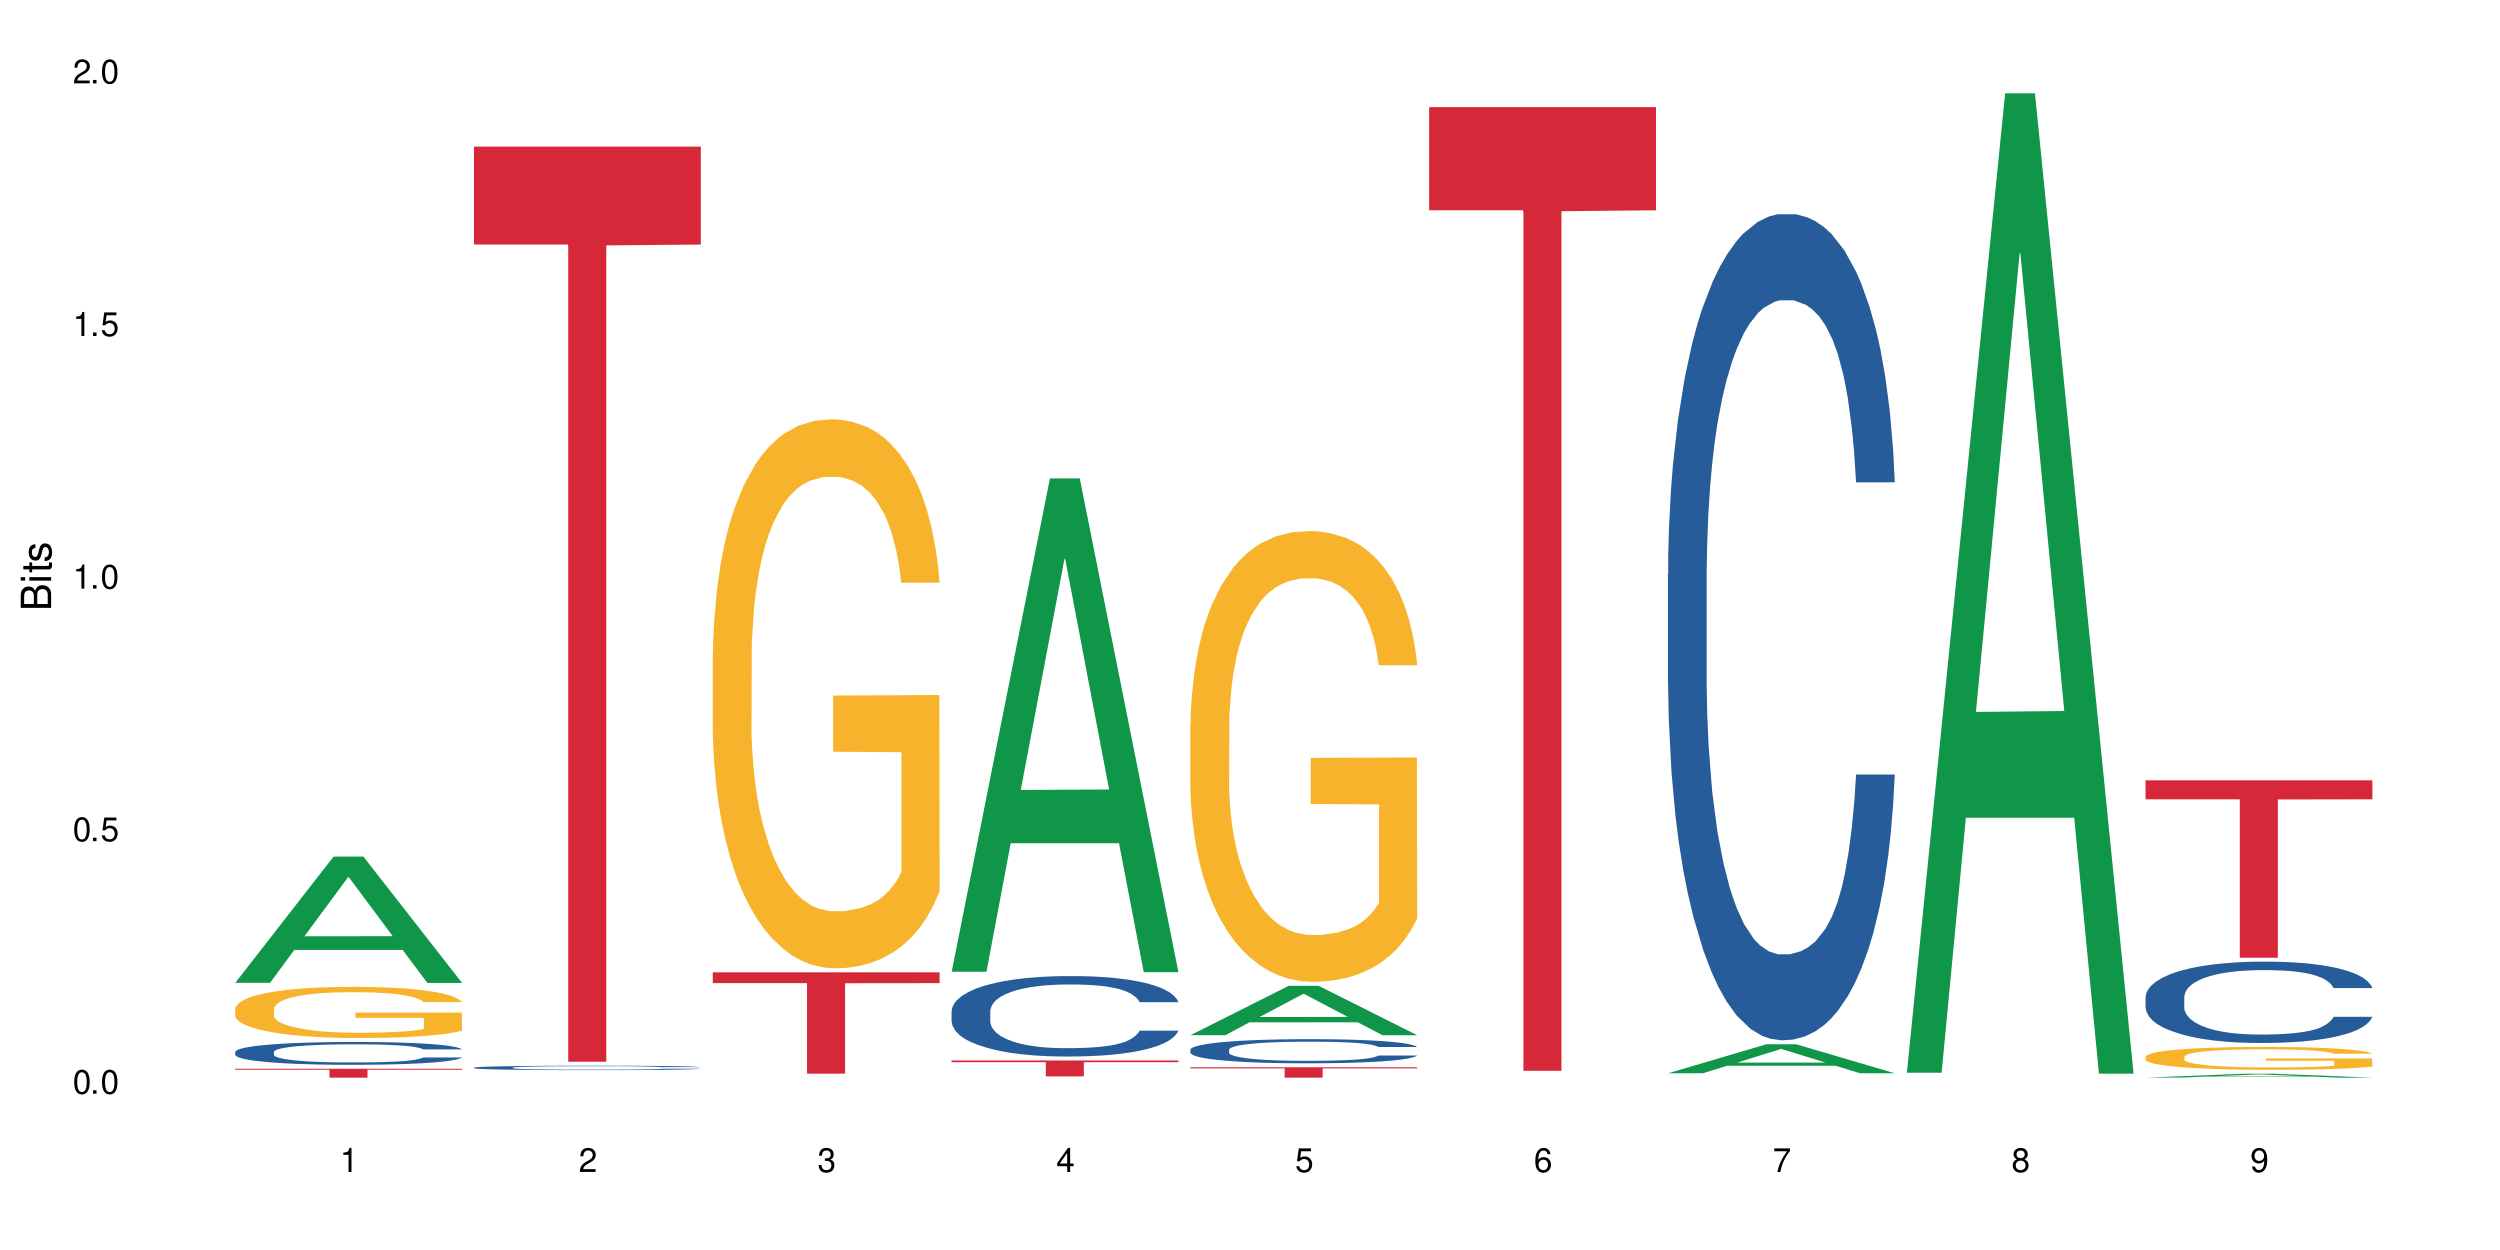
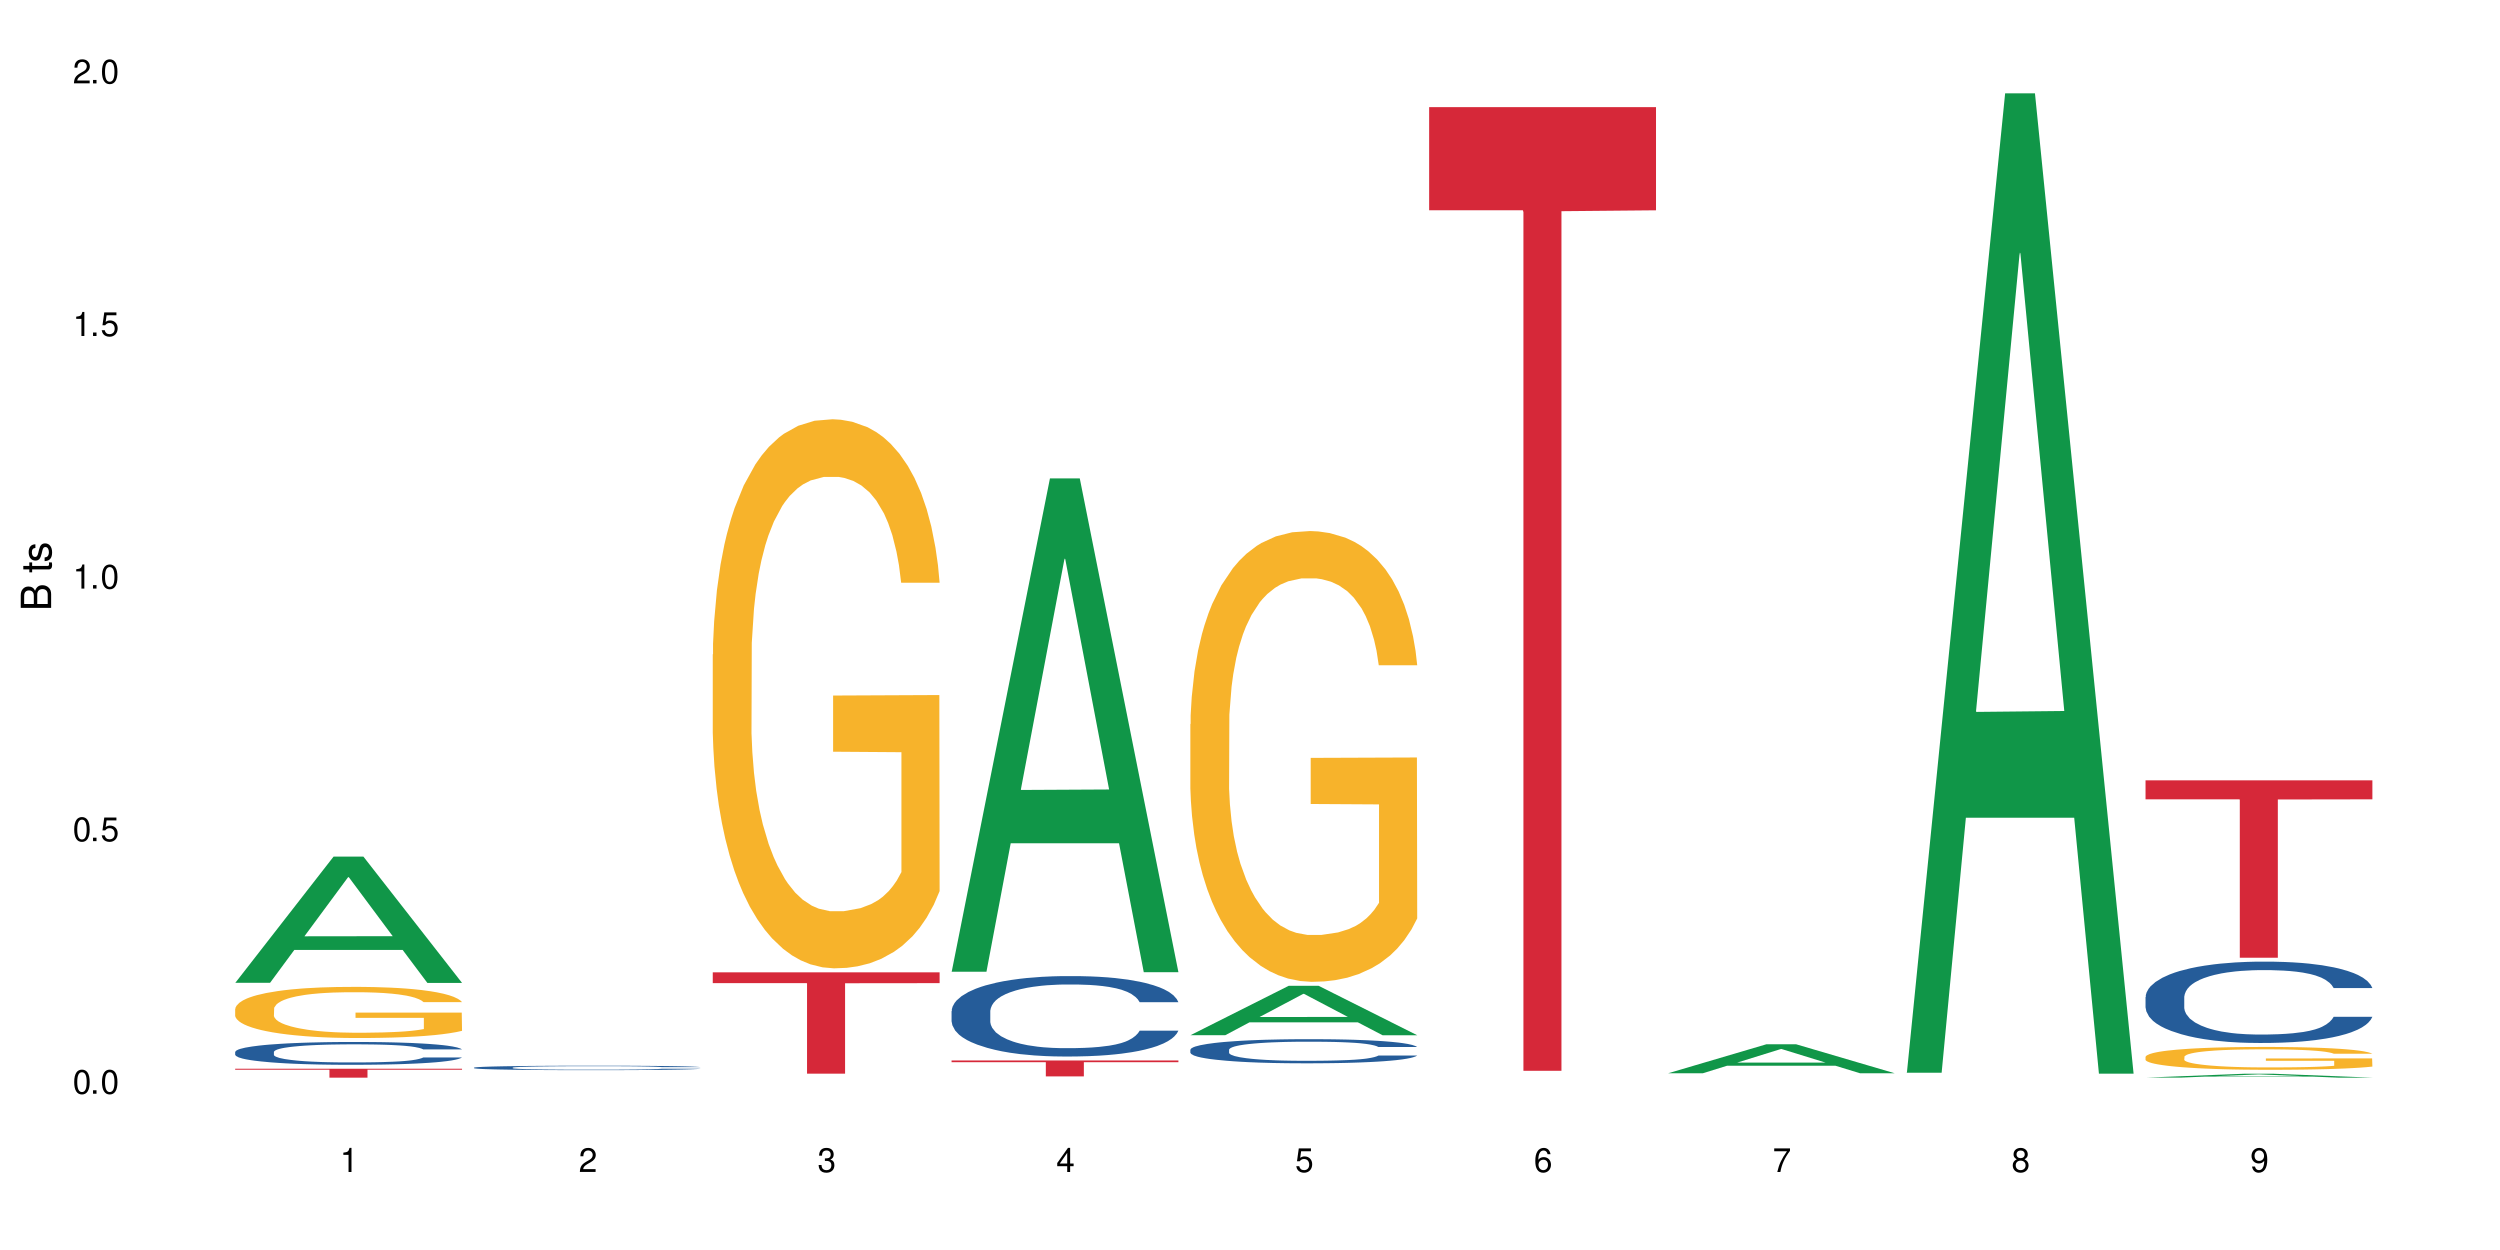
<svg xmlns="http://www.w3.org/2000/svg" xmlns:xlink="http://www.w3.org/1999/xlink" width="720" height="360" viewBox="0 0 720 360">
  <defs>
    <g>
      <g id="glyph-0-0">
</g>
      <g id="glyph-0-1">
        <path d="M 2.641 -6.938 C 2 -6.938 1.422 -6.656 1.078 -6.172 C 0.641 -5.562 0.406 -4.641 0.406 -3.359 C 0.406 -1.016 1.188 0.219 2.641 0.219 C 4.078 0.219 4.859 -1.016 4.859 -3.297 C 4.859 -4.641 4.656 -5.547 4.203 -6.172 C 3.844 -6.656 3.281 -6.938 2.641 -6.938 Z M 2.641 -6.188 C 3.547 -6.188 4 -5.25 4 -3.375 C 4 -1.406 3.562 -0.484 2.625 -0.484 C 1.734 -0.484 1.281 -1.438 1.281 -3.344 C 1.281 -5.25 1.734 -6.188 2.641 -6.188 Z M 2.641 -6.188 " />
      </g>
      <g id="glyph-0-2">
        <path d="M 1.828 -1 L 0.828 -1 L 0.828 0 L 1.828 0 Z M 1.828 -1 " />
      </g>
      <g id="glyph-0-3">
        <path d="M 4.562 -6.797 L 1.062 -6.797 L 0.547 -3.094 L 1.328 -3.094 C 1.719 -3.562 2.047 -3.734 2.578 -3.734 C 3.484 -3.734 4.062 -3.109 4.062 -2.094 C 4.062 -1.125 3.484 -0.531 2.578 -0.531 C 1.828 -0.531 1.375 -0.906 1.188 -1.672 L 0.328 -1.672 C 0.453 -1.109 0.547 -0.844 0.75 -0.594 C 1.125 -0.078 1.828 0.219 2.594 0.219 C 3.969 0.219 4.922 -0.781 4.922 -2.219 C 4.922 -3.562 4.031 -4.484 2.719 -4.484 C 2.25 -4.484 1.859 -4.359 1.469 -4.062 L 1.734 -5.969 L 4.562 -5.969 Z M 4.562 -6.797 " />
      </g>
      <g id="glyph-0-4">
        <path d="M 2.484 -4.938 L 2.484 0 L 3.328 0 L 3.328 -6.938 L 2.766 -6.938 C 2.469 -5.875 2.281 -5.734 0.984 -5.562 L 0.984 -4.938 Z M 2.484 -4.938 " />
      </g>
      <g id="glyph-0-5">
        <path d="M 4.859 -0.828 L 1.281 -0.828 C 1.359 -1.406 1.672 -1.781 2.5 -2.281 L 3.469 -2.828 C 4.406 -3.344 4.906 -4.062 4.906 -4.906 C 4.906 -5.484 4.672 -6.031 4.266 -6.406 C 3.859 -6.766 3.375 -6.938 2.719 -6.938 C 1.859 -6.938 1.219 -6.625 0.844 -6.031 C 0.609 -5.672 0.5 -5.234 0.484 -4.531 L 1.328 -4.531 C 1.359 -5.016 1.406 -5.281 1.531 -5.516 C 1.75 -5.938 2.188 -6.203 2.703 -6.203 C 3.469 -6.203 4.031 -5.641 4.031 -4.891 C 4.031 -4.344 3.719 -3.859 3.125 -3.516 L 2.234 -3 C 0.812 -2.172 0.406 -1.531 0.328 -0.016 L 4.859 -0.016 Z M 4.859 -0.828 " />
      </g>
      <g id="glyph-0-6">
        <path d="M 2.125 -3.188 L 2.578 -3.188 C 3.5 -3.188 3.984 -2.766 3.984 -1.922 C 3.984 -1.062 3.469 -0.531 2.594 -0.531 C 1.656 -0.531 1.203 -1 1.156 -2.016 L 0.312 -2.016 C 0.344 -1.453 0.438 -1.094 0.609 -0.781 C 0.953 -0.109 1.625 0.219 2.547 0.219 C 3.953 0.219 4.859 -0.625 4.859 -1.938 C 4.859 -2.828 4.516 -3.297 3.703 -3.594 C 4.344 -3.844 4.656 -4.328 4.656 -5.031 C 4.656 -6.219 3.875 -6.938 2.578 -6.938 C 1.203 -6.938 0.484 -6.172 0.453 -4.703 L 1.297 -4.703 C 1.312 -5.125 1.344 -5.359 1.453 -5.578 C 1.641 -5.969 2.062 -6.203 2.594 -6.203 C 3.344 -6.203 3.797 -5.75 3.797 -5 C 3.797 -4.516 3.609 -4.219 3.25 -4.047 C 3.016 -3.953 2.703 -3.922 2.125 -3.906 Z M 2.125 -3.188 " />
      </g>
      <g id="glyph-0-7">
        <path d="M 3.141 -1.672 L 3.141 0 L 3.984 0 L 3.984 -1.672 L 4.984 -1.672 L 4.984 -2.438 L 3.984 -2.438 L 3.984 -6.938 L 3.359 -6.938 L 0.266 -2.578 L 0.266 -1.672 Z M 3.141 -2.438 L 1 -2.438 L 3.141 -5.5 Z M 3.141 -2.438 " />
      </g>
      <g id="glyph-0-8">
        <path d="M 4.781 -5.125 C 4.609 -6.266 3.891 -6.938 2.844 -6.938 C 2.094 -6.938 1.422 -6.578 1.031 -5.953 C 0.594 -5.266 0.406 -4.422 0.406 -3.172 C 0.406 -2 0.578 -1.25 0.984 -0.641 C 1.359 -0.078 1.953 0.219 2.703 0.219 C 3.984 0.219 4.922 -0.75 4.922 -2.094 C 4.922 -3.375 4.062 -4.281 2.844 -4.281 C 2.172 -4.281 1.641 -4.031 1.281 -3.516 C 1.281 -5.234 1.828 -6.188 2.797 -6.188 C 3.391 -6.188 3.797 -5.797 3.938 -5.125 Z M 2.734 -3.531 C 3.547 -3.531 4.062 -2.953 4.062 -2.031 C 4.062 -1.156 3.484 -0.531 2.703 -0.531 C 1.922 -0.531 1.328 -1.188 1.328 -2.078 C 1.328 -2.938 1.906 -3.531 2.734 -3.531 Z M 2.734 -3.531 " />
      </g>
      <g id="glyph-0-9">
        <path d="M 4.984 -6.797 L 0.438 -6.797 L 0.438 -5.969 L 4.109 -5.969 C 2.5 -3.656 1.828 -2.234 1.328 0 L 2.219 0 C 2.594 -2.172 3.453 -4.047 4.984 -6.094 Z M 4.984 -6.797 " />
      </g>
      <g id="glyph-0-10">
        <path d="M 3.75 -3.656 C 4.469 -4.094 4.688 -4.438 4.688 -5.078 C 4.688 -6.172 3.844 -6.938 2.641 -6.938 C 1.438 -6.938 0.594 -6.172 0.594 -5.094 C 0.594 -4.438 0.812 -4.094 1.516 -3.656 C 0.734 -3.266 0.359 -2.703 0.359 -1.922 C 0.359 -0.656 1.281 0.219 2.641 0.219 C 3.984 0.219 4.922 -0.656 4.922 -1.922 C 4.922 -2.703 4.531 -3.266 3.75 -3.656 Z M 2.641 -6.188 C 3.359 -6.188 3.812 -5.75 3.812 -5.062 C 3.812 -4.406 3.344 -3.984 2.641 -3.984 C 1.922 -3.984 1.453 -4.406 1.453 -5.078 C 1.453 -5.75 1.922 -6.188 2.641 -6.188 Z M 2.641 -3.266 C 3.484 -3.266 4.062 -2.719 4.062 -1.906 C 4.062 -1.078 3.484 -0.531 2.625 -0.531 C 1.797 -0.531 1.219 -1.094 1.219 -1.906 C 1.219 -2.719 1.781 -3.266 2.641 -3.266 Z M 2.641 -3.266 " />
      </g>
      <g id="glyph-0-11">
        <path d="M 0.516 -1.578 C 0.672 -0.453 1.406 0.219 2.438 0.219 C 3.188 0.219 3.859 -0.141 4.266 -0.766 C 4.688 -1.453 4.891 -2.297 4.891 -3.547 C 4.891 -4.719 4.703 -5.453 4.312 -6.078 C 3.938 -6.641 3.344 -6.938 2.594 -6.938 C 1.297 -6.938 0.359 -5.969 0.359 -4.625 C 0.359 -3.344 1.234 -2.453 2.453 -2.453 C 3.094 -2.453 3.578 -2.672 4.016 -3.203 C 4 -1.484 3.469 -0.531 2.5 -0.531 C 1.906 -0.531 1.484 -0.906 1.359 -1.578 Z M 2.578 -6.203 C 3.375 -6.203 3.969 -5.531 3.969 -4.641 C 3.969 -3.797 3.391 -3.188 2.547 -3.188 C 1.734 -3.188 1.234 -3.766 1.234 -4.688 C 1.234 -5.562 1.797 -6.203 2.578 -6.203 Z M 2.578 -6.203 " />
      </g>
      <g id="glyph-1-0">
</g>
      <g id="glyph-1-1">
        <path d="M 0 -0.953 L 0 -4.891 C 0 -5.719 -0.234 -6.344 -0.734 -6.797 C -1.188 -7.234 -1.812 -7.469 -2.5 -7.469 C -3.547 -7.469 -4.188 -7 -4.625 -5.875 C -4.984 -6.688 -5.625 -7.094 -6.531 -7.094 C -7.172 -7.094 -7.734 -6.859 -8.141 -6.391 C -8.562 -5.922 -8.75 -5.344 -8.75 -4.5 L -8.75 -0.953 Z M -4.984 -2.062 L -7.766 -2.062 L -7.766 -4.219 C -7.766 -4.844 -7.688 -5.203 -7.453 -5.5 C -7.219 -5.812 -6.859 -5.969 -6.375 -5.969 C -5.891 -5.969 -5.531 -5.812 -5.297 -5.5 C -5.062 -5.203 -4.984 -4.844 -4.984 -4.219 Z M -0.984 -2.062 L -4 -2.062 L -4 -4.781 C -4 -5.766 -3.438 -6.359 -2.484 -6.359 C -1.547 -6.359 -0.984 -5.766 -0.984 -4.781 Z M -0.984 -2.062 " />
      </g>
      <g id="glyph-1-2">
-         <path d="M -6.281 -1.797 L -6.281 -0.797 L 0 -0.797 L 0 -1.797 Z M -8.75 -1.797 L -8.75 -0.797 L -7.484 -0.797 L -7.484 -1.797 Z M -8.75 -1.797 " />
-       </g>
+         </g>
      <g id="glyph-1-3">
        <path d="M -6.281 -3.047 L -6.281 -2.016 L -8.016 -2.016 L -8.016 -1.016 L -6.281 -1.016 L -6.281 -0.172 L -5.469 -0.172 L -5.469 -1.016 L -0.719 -1.016 C -0.078 -1.016 0.281 -1.453 0.281 -2.234 C 0.281 -2.5 0.25 -2.719 0.188 -3.047 L -0.641 -3.047 C -0.609 -2.906 -0.594 -2.766 -0.594 -2.562 C -0.594 -2.141 -0.719 -2.016 -1.156 -2.016 L -5.469 -2.016 L -5.469 -3.047 Z M -6.281 -3.047 " />
      </g>
      <g id="glyph-1-4">
        <path d="M -4.531 -5.25 C -5.766 -5.25 -6.469 -4.422 -6.469 -2.969 C -6.469 -1.516 -5.719 -0.562 -4.547 -0.562 C -3.562 -0.562 -3.094 -1.062 -2.734 -2.562 L -2.516 -3.484 C -2.344 -4.188 -2.094 -4.469 -1.641 -4.469 C -1.047 -4.469 -0.641 -3.875 -0.641 -3 C -0.641 -2.453 -0.797 -2 -1.062 -1.75 C -1.25 -1.594 -1.422 -1.531 -1.875 -1.469 L -1.875 -0.406 C -0.422 -0.453 0.281 -1.266 0.281 -2.922 C 0.281 -4.5 -0.5 -5.516 -1.719 -5.516 C -2.656 -5.516 -3.172 -4.984 -3.469 -3.734 L -3.703 -2.766 C -3.891 -1.953 -4.156 -1.609 -4.594 -1.609 C -5.188 -1.609 -5.547 -2.125 -5.547 -2.938 C -5.547 -3.75 -5.203 -4.172 -4.531 -4.203 Z M -4.531 -5.25 " />
      </g>
    </g>
  </defs>
  <rect x="-72" y="-36" width="864" height="432" fill="rgb(100%, 100%, 100%)" fill-opacity="1" />
  <path fill-rule="nonzero" fill="rgb(6.275%, 58.824%, 28.235%)" fill-opacity="1" d="M 67.73 283.043 L 67.801 283.012 L 96.07 246.699 L 104.656 246.699 L 133.066 283.078 L 123.082 283.078 L 115.965 273.582 L 84.762 273.582 L 77.781 283.043 L 67.73 283.043 L 87.766 269.656 L 113.102 269.621 L 100.469 252.645 L 100.328 252.609 L 100.188 252.711 L 87.695 269.621 L 87.766 269.656 Z M 67.73 283.043 " />
  <path fill-rule="nonzero" fill="rgb(14.51%, 36.078%, 60%)" fill-opacity="1" d="M 67.73 302.953 L 67.812 302.945 L 67.812 302.801 L 68.051 302.574 L 68.605 302.285 L 69.164 302.086 L 70.598 301.73 L 72.59 301.391 L 74.664 301.125 L 76.176 300.969 L 77.531 300.848 L 80.637 300.629 L 82.629 300.512 L 84.781 300.41 L 87.41 300.309 L 89.324 300.25 L 93.625 300.152 L 96.812 300.109 L 99.281 300.094 L 104.621 300.094 L 107.809 300.117 L 110.117 300.145 L 112.668 300.195 L 114.82 300.25 L 118.562 300.379 L 121.91 300.551 L 123.426 300.645 L 125.816 300.832 L 127.648 301.012 L 128.922 301.168 L 130.355 301.391 L 131.629 301.66 L 132.586 301.965 L 133.066 302.227 L 121.91 302.227 L 121.352 301.984 L 120.715 301.797 L 119.52 301.551 L 118.324 301.379 L 116.652 301.203 L 115.137 301.09 L 113.066 300.977 L 111.234 300.902 L 109.32 300.848 L 107.488 300.812 L 103.984 300.777 L 99.922 300.777 L 98.406 300.789 L 95.297 300.836 L 93.625 300.879 L 91.234 300.965 L 89.562 301.043 L 87.57 301.16 L 86.215 301.266 L 84.543 301.422 L 83.348 301.559 L 81.992 301.758 L 81.195 301.906 L 80.48 302.074 L 79.84 302.273 L 79.363 302.484 L 79.043 302.707 L 78.887 302.922 L 78.887 303.852 L 79.043 304.07 L 79.441 304.32 L 80.48 304.688 L 81.992 305.008 L 83.746 305.258 L 85.418 305.438 L 86.375 305.523 L 87.648 305.621 L 89.641 305.738 L 92.512 305.859 L 94.184 305.906 L 96.734 305.957 L 99.363 305.98 L 102.867 305.98 L 105.977 305.957 L 108.047 305.926 L 110.199 305.879 L 113.145 305.773 L 114.98 305.68 L 116.57 305.566 L 117.766 305.449 L 118.562 305.355 L 119.758 305.168 L 120.715 304.965 L 121.434 304.754 L 121.91 304.551 L 133.066 304.551 L 132.586 304.789 L 131.871 305.023 L 131.152 305.199 L 130.039 305.41 L 128.762 305.594 L 126.93 305.805 L 125.418 305.945 L 123.426 306.094 L 121.59 306.207 L 119.602 306.309 L 116.652 306.43 L 114.738 306.492 L 112.668 306.543 L 110.199 306.594 L 107.09 306.633 L 103.746 306.66 L 100.637 306.664 L 97.289 306.652 L 94.82 306.629 L 91.555 306.574 L 87.492 306.465 L 84.543 306.352 L 82.23 306.238 L 80.238 306.117 L 78.008 305.957 L 75.141 305.691 L 73.387 305.488 L 72.191 305.32 L 70.84 305.086 L 69.883 304.875 L 68.766 304.539 L 67.969 304.109 L 67.73 303.781 Z M 67.73 302.953 " />
  <path fill-rule="nonzero" fill="rgb(96.863%, 70.196%, 16.863%)" fill-opacity="1" d="M 67.73 290.527 L 67.812 290.516 L 67.812 290.246 L 68.129 289.641 L 68.926 288.805 L 69.961 288.121 L 71.078 287.582 L 71.793 287.301 L 72.988 286.895 L 74.023 286.598 L 76.656 285.992 L 80 285.43 L 81.832 285.188 L 83.906 284.957 L 86.852 284.703 L 88.207 284.609 L 92.352 284.391 L 97.051 284.258 L 102.23 284.219 L 104.621 284.23 L 107.887 284.285 L 112.348 284.434 L 114.898 284.566 L 116.891 284.703 L 118.961 284.875 L 121.512 285.145 L 123.902 285.469 L 125.816 285.793 L 127.727 286.195 L 129.32 286.625 L 130.676 287.098 L 131.871 287.664 L 132.586 288.133 L 133.066 288.605 L 121.988 288.605 L 121.352 288.133 L 120.637 287.77 L 119.441 287.324 L 118.246 287.004 L 117.051 286.746 L 114.82 286.398 L 112.906 286.184 L 110.516 285.992 L 108.207 285.871 L 105.578 285.793 L 103.984 285.766 L 99.762 285.766 L 95.938 285.859 L 93.707 285.969 L 92.113 286.074 L 89.879 286.277 L 88.527 286.438 L 87.73 286.547 L 85.34 286.961 L 83.746 287.34 L 82.871 287.594 L 81.754 288 L 80.957 288.363 L 80.082 288.902 L 79.602 289.305 L 78.965 290.219 L 78.887 292.641 L 79.125 293.152 L 79.602 293.707 L 80.238 294.191 L 81.195 294.699 L 82.152 295.09 L 83.824 295.617 L 85.258 295.965 L 86.375 296.195 L 88.527 296.559 L 89.402 296.68 L 91.473 296.922 L 93.625 297.109 L 96.254 297.273 L 98.246 297.352 L 101.434 297.418 L 105.496 297.418 L 110.277 297.34 L 113.305 297.23 L 115.379 297.125 L 116.73 297.031 L 118.406 296.883 L 119.602 296.746 L 120.715 296.598 L 122.07 296.371 L 122.07 293.152 L 102.391 293.141 L 102.391 291.633 L 132.984 291.621 L 133.066 296.883 L 131.391 297.246 L 129.32 297.594 L 127.328 297.863 L 125.258 298.094 L 122.309 298.348 L 119.918 298.508 L 116.254 298.699 L 112.906 298.82 L 109.402 298.898 L 106.293 298.941 L 102.629 298.953 L 99.363 298.926 L 95.855 298.848 L 93.066 298.738 L 90.52 298.605 L 87.969 298.43 L 84.781 298.145 L 82.711 297.918 L 80.559 297.637 L 78.406 297.297 L 76.496 296.934 L 75.219 296.652 L 73.945 296.328 L 72.59 295.926 L 71.316 295.469 L 70.359 295.051 L 69.484 294.578 L 68.848 294.137 L 68.211 293.531 L 67.891 293.047 L 67.73 292.629 Z M 67.73 290.527 " />
  <path fill-rule="nonzero" fill="rgb(83.922%, 15.686%, 22.353%)" fill-opacity="1" d="M 67.73 307.805 L 133.066 307.805 L 133.066 308.078 L 105.836 308.078 L 105.836 310.359 L 94.879 310.359 L 94.879 308.082 L 94.723 308.078 L 67.73 308.078 Z M 67.73 307.805 " />
  <path fill-rule="nonzero" fill="rgb(14.51%, 36.078%, 60%)" fill-opacity="1" d="M 136.504 307.48 L 136.582 307.48 L 136.582 307.453 L 136.824 307.406 L 137.379 307.352 L 137.938 307.312 L 139.371 307.242 L 141.363 307.176 L 143.434 307.125 L 144.949 307.094 L 146.305 307.07 L 149.41 307.027 L 151.402 307.004 L 153.555 306.984 L 156.184 306.965 L 158.098 306.953 L 162.398 306.934 L 165.586 306.926 L 168.055 306.922 L 173.395 306.922 L 176.582 306.93 L 178.891 306.934 L 181.441 306.941 L 183.594 306.953 L 187.336 306.98 L 190.684 307.012 L 192.195 307.031 L 194.586 307.066 L 196.418 307.102 L 197.695 307.133 L 199.129 307.176 L 200.402 307.23 L 201.359 307.289 L 201.836 307.34 L 190.684 307.34 L 190.125 307.293 L 189.488 307.258 L 188.293 307.207 L 187.098 307.176 L 185.426 307.141 L 183.91 307.117 L 181.84 307.094 L 180.008 307.082 L 178.094 307.07 L 176.262 307.062 L 172.758 307.059 L 167.18 307.059 L 164.07 307.07 L 162.398 307.078 L 160.008 307.094 L 158.336 307.109 L 156.344 307.133 L 154.988 307.152 L 153.316 307.184 L 152.121 307.211 L 150.766 307.246 L 149.969 307.277 L 149.25 307.309 L 148.613 307.348 L 148.137 307.391 L 147.816 307.434 L 147.66 307.477 L 147.66 307.656 L 147.816 307.699 L 148.215 307.75 L 149.25 307.82 L 150.766 307.883 L 152.52 307.93 L 154.191 307.965 L 155.148 307.984 L 156.422 308 L 158.414 308.023 L 161.281 308.047 L 162.957 308.059 L 165.504 308.066 L 168.137 308.07 L 171.641 308.07 L 174.746 308.066 L 176.82 308.062 L 178.973 308.051 L 181.918 308.031 L 183.75 308.012 L 185.344 307.992 L 186.539 307.969 L 187.336 307.949 L 188.531 307.914 L 189.488 307.875 L 190.203 307.832 L 190.684 307.793 L 201.836 307.793 L 201.359 307.84 L 200.645 307.887 L 199.926 307.918 L 198.809 307.961 L 197.535 307.996 L 195.703 308.039 L 194.188 308.066 L 192.195 308.094 L 190.363 308.117 L 188.371 308.137 L 185.426 308.16 L 183.512 308.172 L 181.441 308.184 L 178.973 308.191 L 175.863 308.199 L 172.516 308.203 L 169.41 308.207 L 166.062 308.203 L 163.594 308.199 L 160.328 308.188 L 156.262 308.168 L 153.316 308.145 L 151.004 308.121 L 149.012 308.098 L 146.781 308.066 L 143.914 308.016 L 142.16 307.977 L 140.965 307.941 L 139.609 307.898 L 138.656 307.855 L 137.539 307.789 L 136.742 307.707 L 136.504 307.645 Z M 136.504 307.48 " />
-   <path fill-rule="nonzero" fill="rgb(83.922%, 15.686%, 22.353%)" fill-opacity="1" d="M 136.504 42.215 L 201.836 42.215 L 201.836 70.43 L 174.609 70.676 L 174.609 305.785 L 163.652 305.785 L 163.652 70.922 L 163.496 70.43 L 136.504 70.43 Z M 136.504 42.215 " />
  <path fill-rule="nonzero" fill="rgb(96.863%, 70.196%, 16.863%)" fill-opacity="1" d="M 205.277 188.477 L 205.355 188.332 L 205.355 185.441 L 205.676 178.941 L 206.473 169.988 L 207.508 162.625 L 208.621 156.848 L 209.34 153.812 L 210.535 149.48 L 211.57 146.305 L 214.199 139.805 L 217.547 133.738 L 219.379 131.141 L 221.449 128.684 L 224.398 125.941 L 225.754 124.93 L 229.895 122.617 L 234.598 121.176 L 239.777 120.742 L 242.168 120.887 L 245.434 121.465 L 249.895 123.051 L 252.445 124.496 L 254.438 125.941 L 256.508 127.816 L 259.059 130.707 L 261.449 134.172 L 263.359 137.637 L 265.273 141.973 L 266.867 146.594 L 268.219 151.648 L 269.414 157.715 L 270.133 162.77 L 270.609 167.824 L 259.535 167.824 L 258.898 162.77 L 258.18 158.867 L 256.984 154.102 L 255.789 150.637 L 254.594 147.891 L 252.363 144.137 L 250.453 141.828 L 248.062 139.805 L 245.75 138.504 L 243.121 137.637 L 241.527 137.348 L 237.305 137.348 L 233.48 138.359 L 231.25 139.516 L 229.656 140.672 L 227.426 142.836 L 226.07 144.57 L 225.273 145.727 L 222.883 150.203 L 221.293 154.246 L 220.414 156.992 L 219.301 161.324 L 218.504 165.223 L 217.625 171 L 217.148 175.332 L 216.512 185.152 L 216.43 211.148 L 216.672 216.637 L 217.148 222.559 L 217.785 227.758 L 218.742 233.246 L 219.699 237.434 L 221.371 243.066 L 222.805 246.82 L 223.922 249.277 L 226.07 253.176 L 226.949 254.477 L 229.02 257.074 L 231.172 259.098 L 233.801 260.832 L 235.793 261.695 L 238.98 262.418 L 243.043 262.418 L 247.824 261.551 L 250.852 260.398 L 252.922 259.242 L 254.277 258.23 L 255.949 256.641 L 257.145 255.199 L 258.262 253.609 L 259.613 251.152 L 259.613 216.637 L 239.934 216.492 L 239.934 200.316 L 270.531 200.172 L 270.609 256.641 L 268.938 260.543 L 266.867 264.297 L 264.875 267.184 L 262.801 269.641 L 259.855 272.383 L 257.465 274.117 L 253.801 276.141 L 250.453 277.438 L 246.945 278.305 L 243.84 278.738 L 240.176 278.883 L 236.906 278.594 L 233.402 277.727 L 230.613 276.574 L 228.062 275.129 L 225.516 273.25 L 222.328 270.219 L 220.254 267.762 L 218.105 264.73 L 215.953 261.121 L 214.039 257.219 L 212.766 254.188 L 211.492 250.723 L 210.137 246.387 L 208.863 241.477 L 207.906 237 L 207.027 231.945 L 206.391 227.18 L 205.754 220.68 L 205.438 215.48 L 205.277 211.004 Z M 205.277 188.477 " />
  <path fill-rule="nonzero" fill="rgb(83.922%, 15.686%, 22.353%)" fill-opacity="1" d="M 205.277 280.023 L 270.609 280.023 L 270.609 283.145 L 243.383 283.176 L 243.383 309.215 L 232.426 309.215 L 232.426 283.203 L 232.266 283.145 L 205.277 283.145 Z M 205.277 280.023 " />
  <path fill-rule="nonzero" fill="rgb(6.275%, 58.824%, 28.235%)" fill-opacity="1" d="M 274.051 279.852 L 274.117 279.719 L 302.387 137.77 L 310.973 137.77 L 339.383 279.984 L 329.402 279.984 L 322.281 242.863 L 291.082 242.863 L 284.102 279.852 L 274.051 279.852 L 294.082 227.508 L 319.422 227.371 L 306.785 161.004 L 306.645 160.871 L 306.508 161.273 L 294.012 227.371 L 294.082 227.508 Z M 274.051 279.852 " />
  <path fill-rule="nonzero" fill="rgb(14.51%, 36.078%, 60%)" fill-opacity="1" d="M 274.051 291.199 L 274.129 291.18 L 274.129 290.672 L 274.367 289.867 L 274.926 288.852 L 275.484 288.152 L 276.918 286.902 L 278.91 285.695 L 280.98 284.766 L 282.496 284.215 L 283.848 283.793 L 286.957 283.008 L 288.949 282.605 L 291.102 282.246 L 293.73 281.887 L 295.641 281.676 L 299.945 281.336 L 303.129 281.188 L 305.602 281.125 L 310.938 281.125 L 314.125 281.211 L 316.438 281.316 L 318.984 281.484 L 321.137 281.676 L 324.883 282.141 L 328.23 282.734 L 329.742 283.07 L 332.133 283.727 L 333.965 284.363 L 335.238 284.914 L 336.676 285.695 L 337.949 286.648 L 338.906 287.73 L 339.383 288.641 L 328.23 288.641 L 327.672 287.793 L 327.035 287.137 L 325.84 286.27 L 324.645 285.656 L 322.969 285.039 L 321.457 284.641 L 319.383 284.238 L 317.551 283.984 L 315.641 283.793 L 313.809 283.664 L 310.301 283.539 L 306.238 283.539 L 304.723 283.582 L 301.617 283.75 L 299.945 283.898 L 297.555 284.195 L 295.879 284.469 L 293.887 284.895 L 292.535 285.254 L 290.859 285.805 L 289.664 286.289 L 288.312 286.988 L 287.516 287.52 L 286.797 288.109 L 286.16 288.809 L 285.684 289.551 L 285.363 290.332 L 285.203 291.094 L 285.203 294.375 L 285.363 295.137 L 285.762 296.027 L 286.797 297.32 L 288.312 298.441 L 290.062 299.328 L 291.738 299.965 L 292.691 300.262 L 293.969 300.602 L 295.961 301.023 L 298.828 301.445 L 300.5 301.617 L 303.051 301.785 L 305.68 301.871 L 309.188 301.871 L 312.293 301.785 L 314.363 301.68 L 316.516 301.512 L 319.465 301.152 L 321.297 300.812 L 322.891 300.41 L 324.086 300.008 L 324.883 299.668 L 326.078 299.012 L 327.035 298.293 L 327.75 297.551 L 328.23 296.832 L 339.383 296.832 L 338.906 297.68 L 338.188 298.504 L 337.473 299.117 L 336.355 299.859 L 335.082 300.516 L 333.25 301.258 L 331.734 301.742 L 329.742 302.273 L 327.91 302.676 L 325.918 303.035 L 322.969 303.457 L 321.059 303.668 L 318.984 303.859 L 316.516 304.031 L 313.41 304.176 L 310.062 304.262 L 306.957 304.285 L 303.609 304.242 L 301.141 304.156 L 297.871 303.965 L 293.809 303.586 L 290.859 303.184 L 288.551 302.781 L 286.559 302.355 L 284.328 301.785 L 281.457 300.855 L 279.707 300.133 L 278.512 299.543 L 277.156 298.715 L 276.199 297.977 L 275.086 296.789 L 274.289 295.285 L 274.051 294.121 Z M 274.051 291.199 " />
  <path fill-rule="nonzero" fill="rgb(83.922%, 15.686%, 22.353%)" fill-opacity="1" d="M 274.051 305.422 L 339.383 305.422 L 339.383 305.914 L 312.152 305.918 L 312.152 310.012 L 301.199 310.012 L 301.199 305.922 L 301.039 305.914 L 274.051 305.914 Z M 274.051 305.422 " />
  <path fill-rule="nonzero" fill="rgb(6.275%, 58.824%, 28.235%)" fill-opacity="1" d="M 342.82 298.137 L 342.891 298.121 L 371.16 283.906 L 379.746 283.906 L 408.156 298.148 L 398.176 298.148 L 391.055 294.43 L 359.852 294.43 L 352.875 298.137 L 342.82 298.137 L 362.855 292.895 L 388.191 292.879 L 375.559 286.234 L 375.418 286.223 L 375.281 286.262 L 362.785 292.879 L 362.855 292.895 Z M 342.82 298.137 " />
  <path fill-rule="nonzero" fill="rgb(14.51%, 36.078%, 60%)" fill-opacity="1" d="M 342.82 302.309 L 342.902 302.305 L 342.902 302.152 L 343.141 301.91 L 343.699 301.605 L 344.258 301.395 L 345.691 301.02 L 347.684 300.66 L 349.754 300.379 L 351.266 300.215 L 352.621 300.086 L 355.73 299.852 L 357.723 299.73 L 359.871 299.625 L 362.5 299.516 L 364.414 299.453 L 368.715 299.352 L 371.902 299.305 L 374.375 299.289 L 379.711 299.289 L 382.898 299.312 L 385.211 299.344 L 387.758 299.395 L 389.91 299.453 L 393.656 299.594 L 397 299.77 L 398.516 299.871 L 400.906 300.07 L 402.738 300.258 L 404.012 300.426 L 405.445 300.66 L 406.723 300.945 L 407.68 301.27 L 408.156 301.543 L 397 301.543 L 396.445 301.289 L 395.805 301.09 L 394.609 300.832 L 393.414 300.648 L 391.742 300.461 L 390.23 300.34 L 388.156 300.223 L 386.324 300.145 L 384.414 300.086 L 382.578 300.051 L 379.074 300.012 L 375.012 300.012 L 373.496 300.023 L 370.391 300.074 L 368.715 300.121 L 366.324 300.207 L 364.652 300.289 L 362.66 300.418 L 361.305 300.527 L 359.633 300.691 L 358.438 300.836 L 357.082 301.047 L 356.285 301.207 L 355.57 301.383 L 354.934 301.594 L 354.453 301.816 L 354.137 302.051 L 353.977 302.277 L 353.977 303.262 L 354.137 303.492 L 354.535 303.758 L 355.57 304.145 L 357.082 304.484 L 358.836 304.75 L 360.508 304.941 L 361.465 305.027 L 362.742 305.129 L 364.734 305.258 L 367.602 305.383 L 369.273 305.434 L 371.824 305.484 L 374.453 305.512 L 377.957 305.512 L 381.066 305.484 L 383.137 305.453 L 385.289 305.402 L 388.238 305.297 L 390.07 305.195 L 391.664 305.074 L 392.859 304.953 L 393.656 304.852 L 394.852 304.652 L 395.805 304.438 L 396.523 304.215 L 397 304 L 408.156 304 L 407.68 304.254 L 406.961 304.5 L 406.242 304.688 L 405.129 304.906 L 403.852 305.105 L 402.02 305.328 L 400.508 305.473 L 398.516 305.633 L 396.684 305.754 L 394.691 305.859 L 391.742 305.988 L 389.832 306.051 L 387.758 306.109 L 385.289 306.16 L 382.18 306.203 L 378.836 306.23 L 375.727 306.234 L 372.383 306.223 L 369.91 306.195 L 366.645 306.141 L 362.582 306.027 L 359.633 305.906 L 357.324 305.785 L 355.332 305.656 L 353.102 305.484 L 350.23 305.207 L 348.48 304.992 L 347.285 304.812 L 345.93 304.566 L 344.973 304.344 L 343.859 303.988 L 343.062 303.535 L 342.82 303.188 Z M 342.82 302.309 " />
  <path fill-rule="nonzero" fill="rgb(96.863%, 70.196%, 16.863%)" fill-opacity="1" d="M 342.82 208.547 L 342.902 208.43 L 342.902 206.059 L 343.219 200.723 L 344.016 193.371 L 345.051 187.324 L 346.168 182.582 L 346.887 180.09 L 348.082 176.535 L 349.117 173.926 L 351.746 168.59 L 355.094 163.609 L 356.926 161.477 L 358.996 159.461 L 361.945 157.207 L 363.297 156.379 L 367.441 154.48 L 372.141 153.297 L 377.32 152.938 L 379.711 153.059 L 382.977 153.531 L 387.441 154.836 L 389.988 156.023 L 391.98 157.207 L 394.055 158.75 L 396.602 161.121 L 398.992 163.965 L 400.906 166.812 L 402.816 170.367 L 404.41 174.164 L 405.766 178.312 L 406.961 183.293 L 407.68 187.441 L 408.156 191.59 L 397.082 191.59 L 396.445 187.441 L 395.727 184.242 L 394.531 180.328 L 393.336 177.48 L 392.141 175.23 L 389.91 172.148 L 387.996 170.25 L 385.609 168.59 L 383.297 167.523 L 380.668 166.812 L 379.074 166.574 L 374.852 166.574 L 371.027 167.406 L 368.797 168.352 L 367.203 169.301 L 364.973 171.078 L 363.617 172.504 L 362.82 173.449 L 360.43 177.125 L 358.836 180.445 L 357.961 182.699 L 356.844 186.258 L 356.047 189.457 L 355.172 194.199 L 354.695 197.758 L 354.055 205.82 L 353.977 227.16 L 354.215 231.668 L 354.695 236.527 L 355.332 240.797 L 356.285 245.301 L 357.242 248.742 L 358.918 253.363 L 360.352 256.449 L 361.465 258.465 L 363.617 261.664 L 364.492 262.73 L 366.566 264.867 L 368.715 266.523 L 371.344 267.949 L 373.336 268.66 L 376.523 269.254 L 380.59 269.254 L 385.367 268.539 L 388.395 267.594 L 390.469 266.645 L 391.824 265.812 L 393.496 264.508 L 394.691 263.324 L 395.805 262.02 L 397.16 260.004 L 397.16 231.668 L 377.48 231.547 L 377.48 218.27 L 408.074 218.152 L 408.156 264.508 L 406.484 267.711 L 404.41 270.793 L 402.418 273.164 L 400.348 275.18 L 397.398 277.434 L 395.008 278.855 L 391.344 280.516 L 387.996 281.582 L 384.492 282.293 L 381.387 282.648 L 377.719 282.77 L 374.453 282.531 L 370.949 281.82 L 368.16 280.871 L 365.609 279.688 L 363.059 278.145 L 359.871 275.656 L 357.801 273.641 L 355.648 271.148 L 353.5 268.184 L 351.586 264.984 L 350.312 262.492 L 349.035 259.648 L 347.684 256.09 L 346.406 252.059 L 345.449 248.387 L 344.574 244.234 L 343.938 240.324 L 343.301 234.988 L 342.98 230.719 L 342.82 227.043 Z M 342.82 208.547 " />
-   <path fill-rule="nonzero" fill="rgb(83.922%, 15.686%, 22.353%)" fill-opacity="1" d="M 342.82 307.375 L 408.156 307.375 L 408.156 307.691 L 380.926 307.695 L 380.926 310.359 L 369.973 310.359 L 369.973 307.699 L 369.812 307.691 L 342.82 307.691 Z M 342.82 307.375 " />
  <path fill-rule="nonzero" fill="rgb(83.922%, 15.686%, 22.353%)" fill-opacity="1" d="M 411.594 30.855 L 476.93 30.855 L 476.93 60.566 L 449.699 60.824 L 449.699 308.395 L 438.746 308.395 L 438.746 61.086 L 438.586 60.566 L 411.594 60.566 Z M 411.594 30.855 " />
  <path fill-rule="nonzero" fill="rgb(6.275%, 58.824%, 28.235%)" fill-opacity="1" d="M 480.367 309.102 L 480.438 309.094 L 508.707 300.754 L 517.293 300.754 L 545.703 309.109 L 535.719 309.109 L 528.602 306.93 L 497.398 306.93 L 490.418 309.102 L 480.367 309.102 L 500.398 306.027 L 525.738 306.02 L 513.105 302.121 L 512.965 302.113 L 512.824 302.137 L 500.332 306.02 L 500.398 306.027 Z M 480.367 309.102 " />
-   <path fill-rule="nonzero" fill="rgb(14.51%, 36.078%, 60%)" fill-opacity="1" d="M 480.367 165.219 L 480.445 165.004 L 480.445 159.781 L 480.688 151.52 L 481.242 141.082 L 481.801 133.902 L 483.234 121.074 L 485.227 108.676 L 487.301 99.109 L 488.812 93.453 L 490.168 89.105 L 493.273 81.059 L 495.266 76.926 L 497.418 73.23 L 500.047 69.531 L 501.961 67.359 L 506.262 63.879 L 509.449 62.355 L 511.918 61.703 L 517.258 61.703 L 520.445 62.574 L 522.754 63.66 L 525.305 65.402 L 527.457 67.359 L 531.199 72.141 L 534.547 78.23 L 536.059 81.711 L 538.449 88.453 L 540.285 94.977 L 541.559 100.629 L 542.992 108.676 L 544.266 118.465 L 545.223 129.555 L 545.703 138.906 L 534.547 138.906 L 533.988 130.207 L 533.352 123.465 L 532.156 114.551 L 530.961 108.242 L 529.289 101.938 L 527.773 97.805 L 525.703 93.672 L 523.871 91.062 L 521.957 89.105 L 520.125 87.801 L 516.621 86.496 L 512.555 86.496 L 511.043 86.93 L 507.934 88.668 L 506.262 90.191 L 503.871 93.238 L 502.199 96.062 L 500.207 100.414 L 498.852 104.109 L 497.18 109.766 L 495.984 114.766 L 494.629 121.941 L 493.832 127.379 L 493.117 133.469 L 492.477 140.645 L 492 148.258 L 491.68 156.305 L 491.523 164.133 L 491.523 197.84 L 491.68 205.668 L 492.078 214.805 L 493.117 228.07 L 494.629 239.594 L 496.383 248.73 L 498.055 255.254 L 499.012 258.297 L 500.285 261.777 L 502.277 266.125 L 505.145 270.477 L 506.82 272.215 L 509.367 273.957 L 512 274.824 L 515.504 274.824 L 518.613 273.957 L 520.684 272.867 L 522.836 271.129 L 525.781 267.43 L 527.613 263.953 L 529.207 259.82 L 530.402 255.688 L 531.199 252.207 L 532.395 245.465 L 533.352 238.074 L 534.07 230.461 L 534.547 223.066 L 545.703 223.066 L 545.223 231.766 L 544.508 240.246 L 543.789 246.555 L 542.672 254.164 L 541.398 260.906 L 539.566 268.52 L 538.051 273.52 L 536.059 278.957 L 534.227 283.09 L 532.234 286.785 L 529.289 291.137 L 527.375 293.309 L 525.305 295.266 L 522.836 297.008 L 519.727 298.531 L 516.379 299.398 L 513.273 299.617 L 509.926 299.184 L 507.457 298.312 L 504.191 296.355 L 500.125 292.441 L 497.18 288.309 L 494.867 284.176 L 492.875 279.828 L 490.645 273.957 L 487.777 264.387 L 486.023 256.992 L 484.828 250.902 L 483.473 242.422 L 482.52 234.809 L 481.402 222.633 L 480.605 207.191 L 480.367 195.23 Z M 480.367 165.219 " />
  <path fill-rule="nonzero" fill="rgb(6.275%, 58.824%, 28.235%)" fill-opacity="1" d="M 549.141 308.953 L 549.211 308.688 L 577.48 26.871 L 586.066 26.871 L 614.473 309.219 L 604.492 309.219 L 597.371 235.516 L 566.172 235.516 L 559.191 308.953 L 549.141 308.953 L 569.172 205.031 L 594.512 204.766 L 581.875 73.004 L 581.738 72.738 L 581.598 73.531 L 569.102 204.766 L 569.172 205.031 Z M 549.141 308.953 " />
  <path fill-rule="nonzero" fill="rgb(6.275%, 58.824%, 28.235%)" fill-opacity="1" d="M 617.914 310.355 L 617.98 310.355 L 646.25 309.242 L 654.836 309.242 L 683.246 310.359 L 673.266 310.359 L 666.145 310.066 L 634.945 310.066 L 627.965 310.355 L 617.914 310.355 L 637.945 309.945 L 663.285 309.945 L 650.648 309.422 L 650.512 309.422 L 650.371 309.426 L 637.875 309.945 L 637.945 309.945 Z M 617.914 310.355 " />
  <path fill-rule="nonzero" fill="rgb(14.51%, 36.078%, 60%)" fill-opacity="1" d="M 617.914 287.152 L 617.992 287.133 L 617.992 286.617 L 618.23 285.805 L 618.789 284.777 L 619.348 284.07 L 620.781 282.809 L 622.773 281.59 L 624.844 280.648 L 626.359 280.09 L 627.711 279.664 L 630.82 278.871 L 632.812 278.465 L 634.965 278.102 L 637.594 277.738 L 639.504 277.523 L 643.809 277.18 L 646.996 277.031 L 649.465 276.965 L 654.801 276.965 L 657.988 277.051 L 660.301 277.16 L 662.852 277.328 L 665 277.523 L 668.746 277.992 L 672.094 278.594 L 673.605 278.934 L 675.996 279.598 L 677.828 280.242 L 679.102 280.797 L 680.539 281.59 L 681.812 282.551 L 682.77 283.645 L 683.246 284.562 L 672.094 284.562 L 671.535 283.707 L 670.898 283.043 L 669.703 282.168 L 668.508 281.547 L 666.832 280.926 L 665.32 280.52 L 663.246 280.113 L 661.414 279.855 L 659.504 279.664 L 657.672 279.535 L 654.164 279.406 L 650.102 279.406 L 648.586 279.449 L 645.48 279.621 L 643.809 279.77 L 641.418 280.07 L 639.742 280.348 L 637.75 280.777 L 636.398 281.141 L 634.723 281.695 L 633.527 282.188 L 632.176 282.895 L 631.379 283.43 L 630.66 284.027 L 630.023 284.734 L 629.547 285.484 L 629.227 286.277 L 629.066 287.047 L 629.066 290.363 L 629.227 291.133 L 629.625 292.035 L 630.66 293.34 L 632.176 294.473 L 633.926 295.371 L 635.602 296.016 L 636.559 296.312 L 637.832 296.656 L 639.824 297.086 L 642.691 297.512 L 644.363 297.684 L 646.914 297.855 L 649.543 297.941 L 653.051 297.941 L 656.156 297.855 L 658.227 297.746 L 660.379 297.578 L 663.328 297.215 L 665.16 296.871 L 666.754 296.465 L 667.949 296.059 L 668.746 295.715 L 669.941 295.051 L 670.898 294.324 L 671.613 293.574 L 672.094 292.848 L 683.246 292.848 L 682.77 293.703 L 682.051 294.539 L 681.336 295.16 L 680.219 295.906 L 678.945 296.57 L 677.113 297.32 L 675.598 297.812 L 673.605 298.348 L 671.773 298.754 L 669.781 299.117 L 666.832 299.547 L 664.922 299.762 L 662.852 299.953 L 660.379 300.125 L 657.273 300.273 L 653.926 300.359 L 650.82 300.379 L 647.473 300.336 L 645.004 300.254 L 641.734 300.059 L 637.672 299.676 L 634.723 299.266 L 632.414 298.859 L 630.422 298.434 L 628.191 297.855 L 625.324 296.914 L 623.57 296.188 L 622.375 295.586 L 621.02 294.75 L 620.062 294.004 L 618.949 292.805 L 618.152 291.285 L 617.914 290.105 Z M 617.914 287.152 " />
  <path fill-rule="nonzero" fill="rgb(96.863%, 70.196%, 16.863%)" fill-opacity="1" d="M 617.914 304.34 L 617.992 304.332 L 617.992 304.211 L 618.312 303.941 L 619.109 303.57 L 620.145 303.262 L 621.258 303.023 L 621.977 302.895 L 623.172 302.715 L 624.207 302.582 L 626.836 302.312 L 630.184 302.059 L 632.016 301.953 L 634.086 301.852 L 637.035 301.734 L 638.391 301.691 L 642.531 301.598 L 647.234 301.535 L 652.414 301.52 L 654.801 301.523 L 658.07 301.551 L 662.531 301.613 L 665.082 301.676 L 667.074 301.734 L 669.145 301.812 L 671.695 301.934 L 674.082 302.078 L 675.996 302.223 L 677.91 302.402 L 679.5 302.594 L 680.855 302.805 L 682.051 303.059 L 682.77 303.27 L 683.246 303.48 L 672.172 303.48 L 671.535 303.27 L 670.816 303.105 L 669.621 302.906 L 668.426 302.762 L 667.23 302.648 L 665 302.492 L 663.09 302.398 L 660.699 302.312 L 658.387 302.258 L 655.758 302.223 L 654.164 302.211 L 649.941 302.211 L 646.117 302.254 L 643.887 302.301 L 642.293 302.348 L 640.062 302.438 L 638.707 302.512 L 637.91 302.559 L 635.52 302.746 L 633.926 302.914 L 633.051 303.027 L 631.934 303.207 L 631.141 303.371 L 630.262 303.609 L 629.785 303.793 L 629.148 304.199 L 629.066 305.281 L 629.305 305.512 L 629.785 305.758 L 630.422 305.973 L 631.379 306.203 L 632.332 306.375 L 634.008 306.609 L 635.441 306.766 L 636.559 306.871 L 638.707 307.031 L 639.586 307.086 L 641.656 307.195 L 643.809 307.277 L 646.438 307.352 L 648.43 307.387 L 651.617 307.418 L 655.68 307.418 L 660.461 307.379 L 663.488 307.332 L 665.559 307.285 L 666.914 307.242 L 668.586 307.176 L 669.781 307.117 L 670.898 307.051 L 672.25 306.949 L 672.25 305.512 L 652.57 305.504 L 652.57 304.832 L 683.168 304.824 L 683.246 307.176 L 681.574 307.34 L 679.5 307.496 L 677.512 307.613 L 675.438 307.719 L 672.492 307.832 L 670.102 307.902 L 666.434 307.988 L 663.09 308.043 L 659.582 308.078 L 656.477 308.098 L 652.809 308.102 L 649.543 308.09 L 646.039 308.055 L 643.25 308.008 L 640.699 307.945 L 638.148 307.867 L 634.965 307.742 L 632.891 307.641 L 630.742 307.512 L 628.59 307.363 L 626.676 307.199 L 625.402 307.074 L 624.129 306.93 L 622.773 306.75 L 621.496 306.547 L 620.543 306.359 L 619.664 306.148 L 619.027 305.949 L 618.391 305.68 L 618.07 305.461 L 617.914 305.277 Z M 617.914 304.34 " />
  <path fill-rule="nonzero" fill="rgb(83.922%, 15.686%, 22.353%)" fill-opacity="1" d="M 617.914 224.738 L 683.246 224.738 L 683.246 230.207 L 656.016 230.254 L 656.016 275.828 L 645.062 275.828 L 645.062 230.301 L 644.902 230.207 L 617.914 230.207 Z M 617.914 224.738 " />
  <g fill="rgb(0%, 0%, 0%)" fill-opacity="1">
    <use xlink:href="#glyph-0-1" x="20.965" y="314.993" />
    <use xlink:href="#glyph-0-2" x="25.965" y="314.993" />
    <use xlink:href="#glyph-0-1" x="28.965" y="314.993" />
  </g>
  <g fill="rgb(0%, 0%, 0%)" fill-opacity="1">
    <use xlink:href="#glyph-0-1" x="20.965" y="242.251" />
    <use xlink:href="#glyph-0-2" x="25.965" y="242.251" />
    <use xlink:href="#glyph-0-3" x="28.965" y="242.251" />
  </g>
  <g fill="rgb(0%, 0%, 0%)" fill-opacity="1">
    <use xlink:href="#glyph-0-4" x="20.965" y="169.509" />
    <use xlink:href="#glyph-0-2" x="25.965" y="169.509" />
    <use xlink:href="#glyph-0-1" x="28.965" y="169.509" />
  </g>
  <g fill="rgb(0%, 0%, 0%)" fill-opacity="1">
    <use xlink:href="#glyph-0-4" x="20.965" y="96.767" />
    <use xlink:href="#glyph-0-2" x="25.965" y="96.767" />
    <use xlink:href="#glyph-0-3" x="28.965" y="96.767" />
  </g>
  <g fill="rgb(0%, 0%, 0%)" fill-opacity="1">
    <use xlink:href="#glyph-0-5" x="20.965" y="24.024" />
    <use xlink:href="#glyph-0-2" x="25.965" y="24.024" />
    <use xlink:href="#glyph-0-1" x="28.965" y="24.024" />
  </g>
  <g fill="rgb(0%, 0%, 0%)" fill-opacity="1">
    <use xlink:href="#glyph-0-4" x="97.898" y="337.532" />
  </g>
  <g fill="rgb(0%, 0%, 0%)" fill-opacity="1">
    <use xlink:href="#glyph-0-5" x="166.672" y="337.532" />
  </g>
  <g fill="rgb(0%, 0%, 0%)" fill-opacity="1">
    <use xlink:href="#glyph-0-6" x="235.445" y="337.532" />
  </g>
  <g fill="rgb(0%, 0%, 0%)" fill-opacity="1">
    <use xlink:href="#glyph-0-7" x="304.215" y="337.532" />
  </g>
  <g fill="rgb(0%, 0%, 0%)" fill-opacity="1">
    <use xlink:href="#glyph-0-3" x="372.988" y="337.532" />
  </g>
  <g fill="rgb(0%, 0%, 0%)" fill-opacity="1">
    <use xlink:href="#glyph-0-8" x="441.762" y="337.532" />
  </g>
  <g fill="rgb(0%, 0%, 0%)" fill-opacity="1">
    <use xlink:href="#glyph-0-9" x="510.535" y="337.532" />
  </g>
  <g fill="rgb(0%, 0%, 0%)" fill-opacity="1">
    <use xlink:href="#glyph-0-10" x="579.309" y="337.532" />
  </g>
  <g fill="rgb(0%, 0%, 0%)" fill-opacity="1">
    <use xlink:href="#glyph-0-11" x="648.078" y="337.532" />
  </g>
  <g fill="rgb(0%, 0%, 0%)" fill-opacity="1">
    <use xlink:href="#glyph-1-1" x="14.725" y="176.012" />
    <use xlink:href="#glyph-1-2" x="14.725" y="168.012" />
    <use xlink:href="#glyph-1-3" x="14.725" y="165.012" />
    <use xlink:href="#glyph-1-4" x="14.725" y="162.012" />
  </g>
</svg>